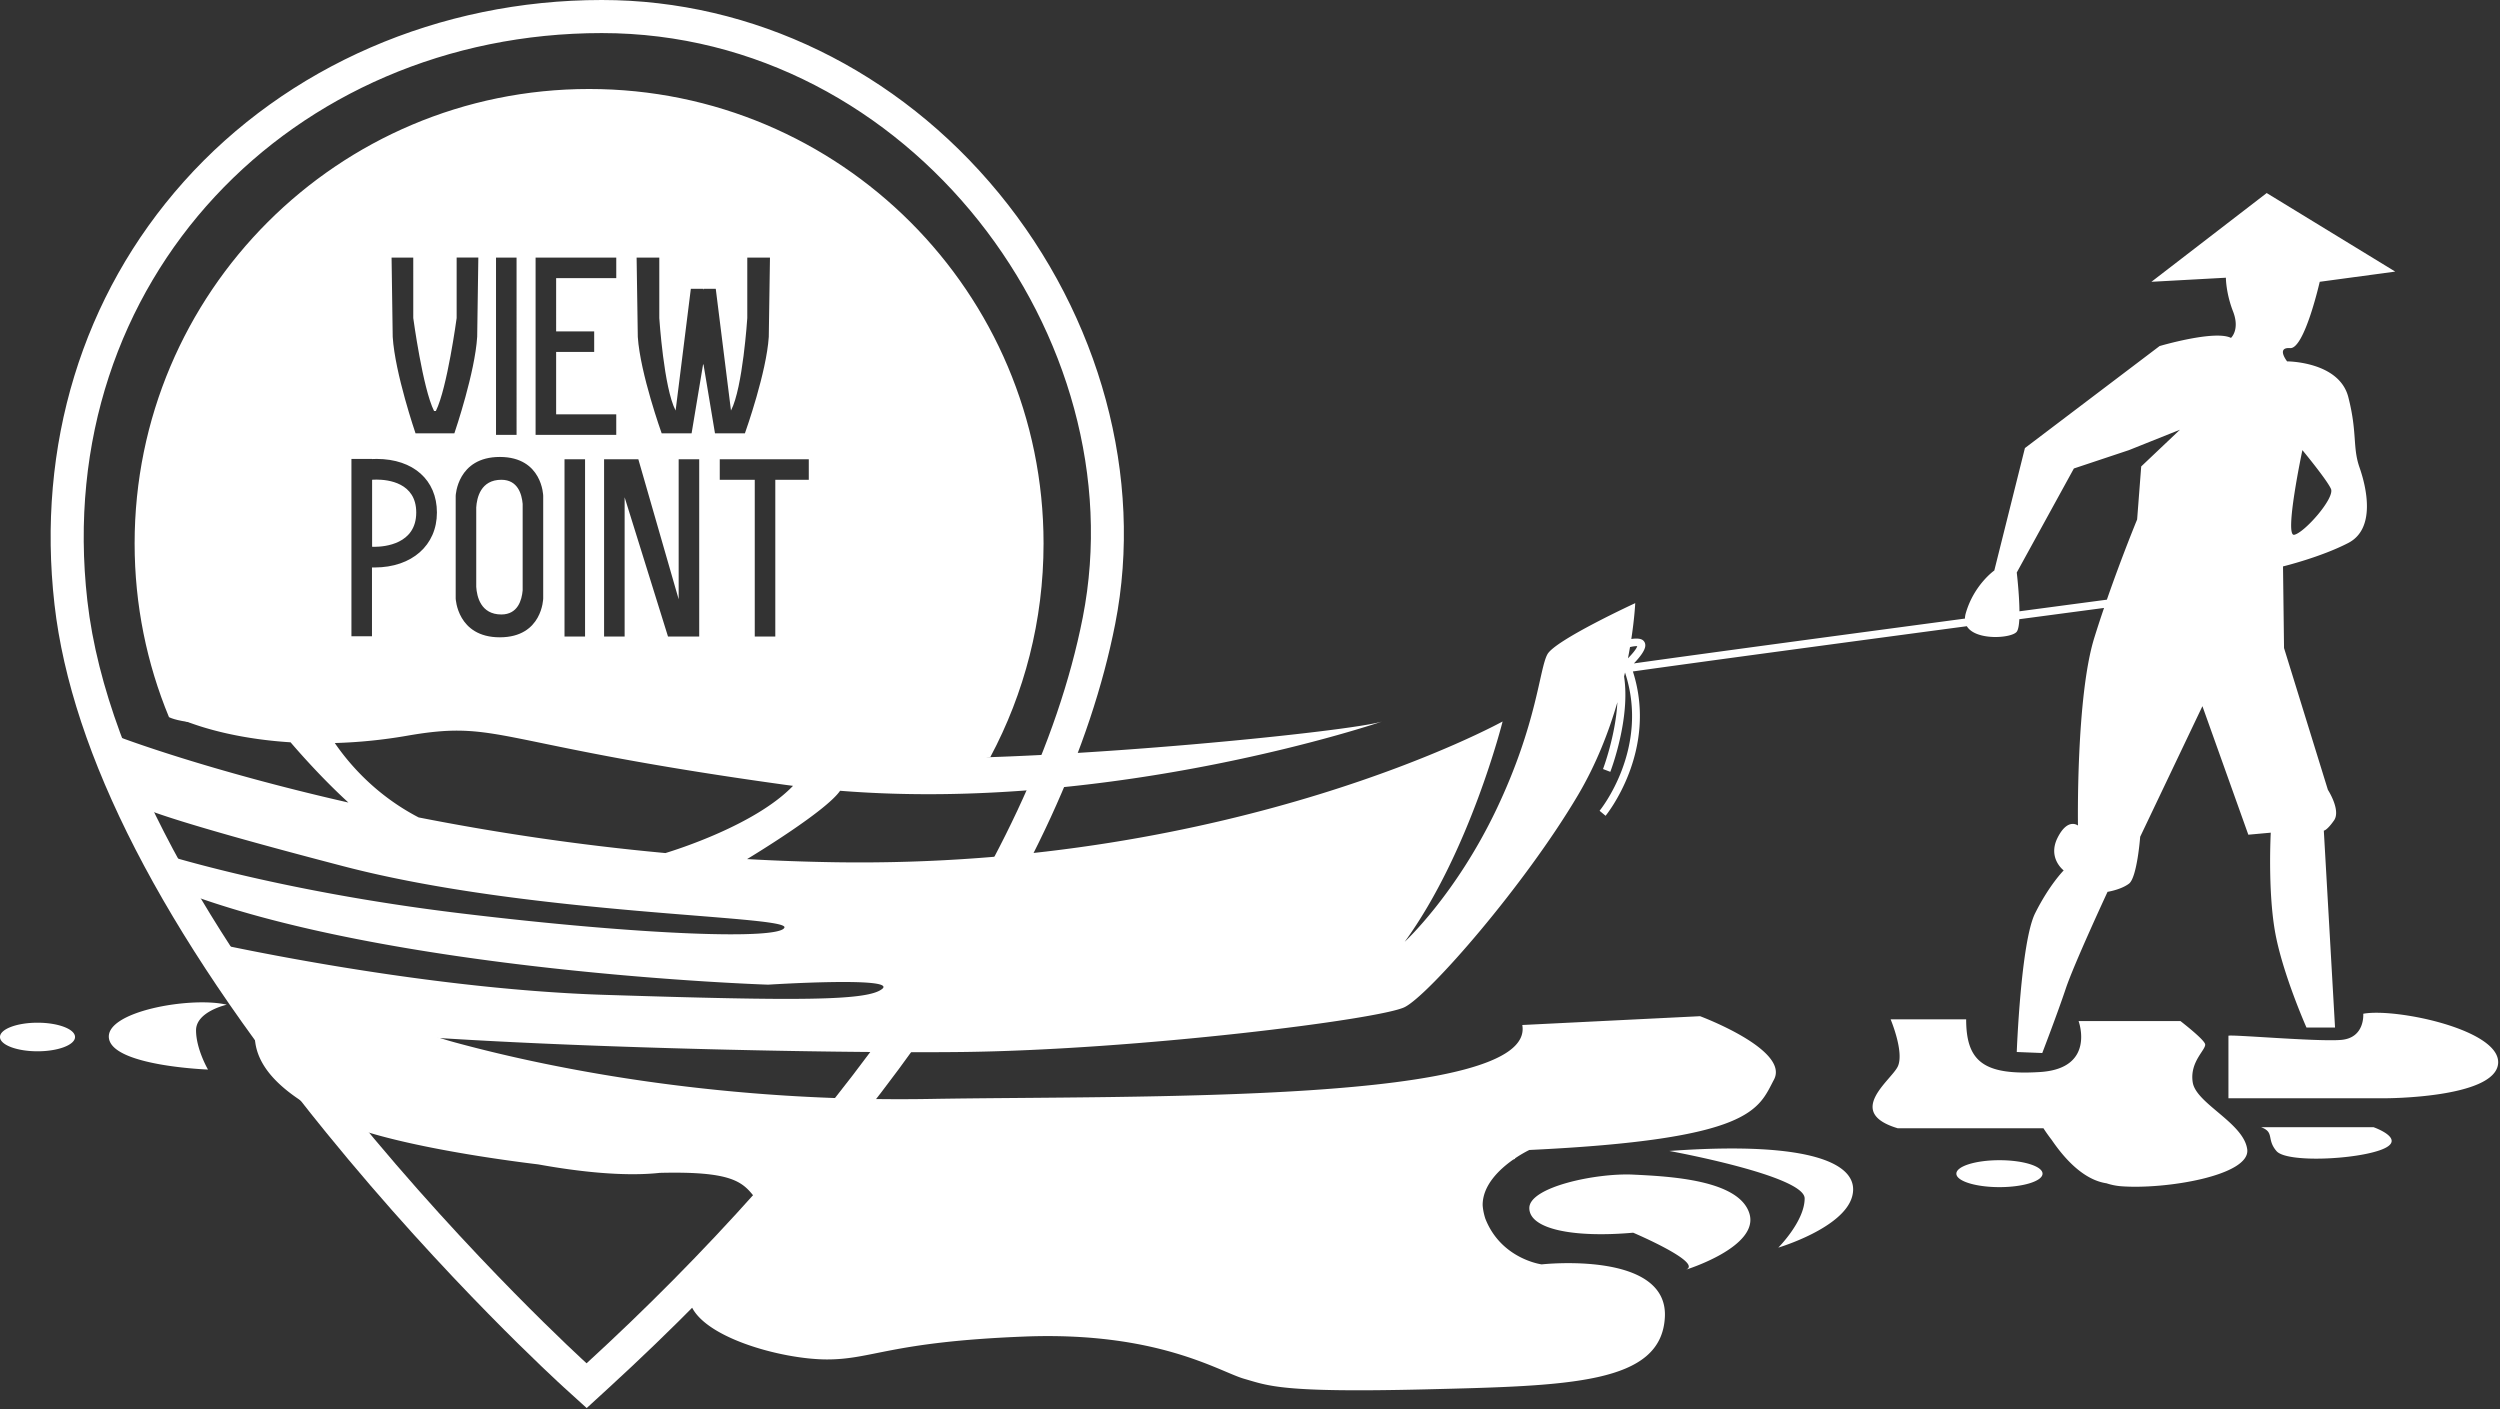
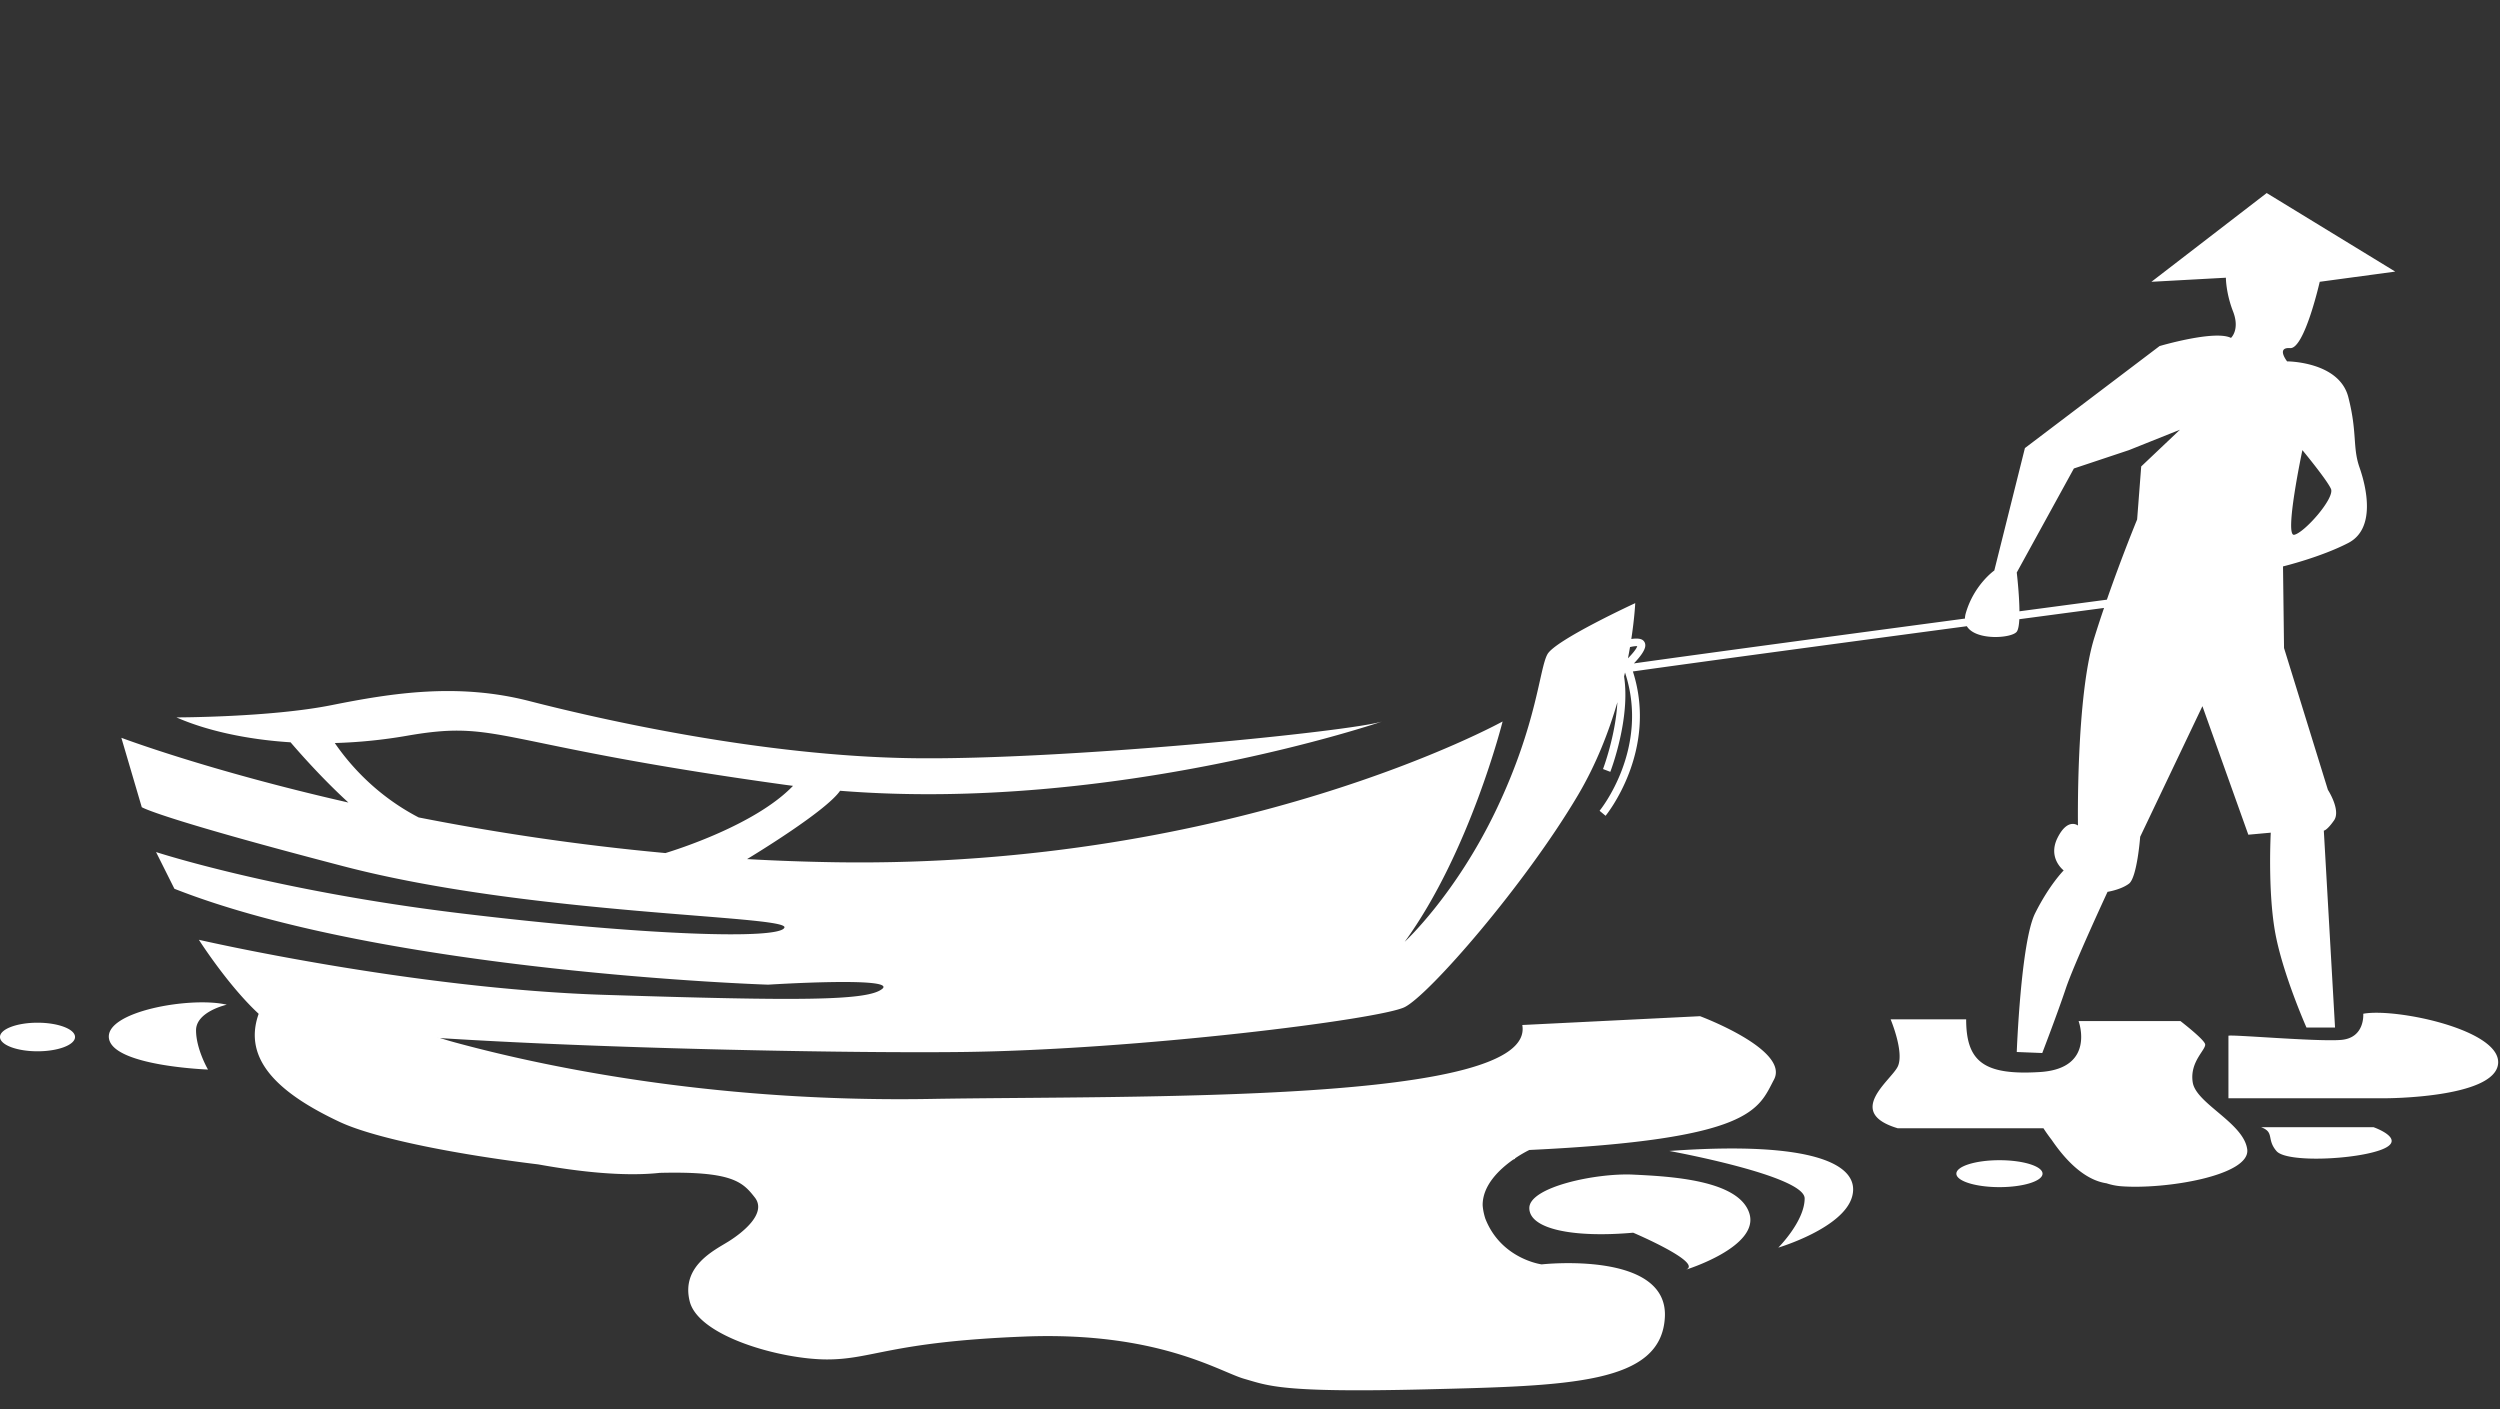
<svg xmlns="http://www.w3.org/2000/svg" xml:space="preserve" style="fill-rule:evenodd;clip-rule:evenodd;stroke-linejoin:round;stroke-miterlimit:2" viewBox="0 0 857 483">
  <rect x="0" y="0" width="857" height="483" fill="#333333" stroke="none" />
  <path d="M184.571 399.163c-26.398-3.201-55.616-8.676-68.216-14.606-20.516-9.654-33.187-21.119-27.757-36.807 5.431-15.689 53.703-7.844 53.703-7.844s-21.723 7.844 13.878 17.498c35.601 9.655 92.923 20.516 162.918 19.31 69.994-1.207 207.569 1.809 202.742-25.343l60.943-3.018s30.773 11.465 25.343 21.723c-5.431 10.258-7.241 20.516-83.872 24.136 0 0-2.207 1.039-4.983 2.925l.155.092s-.268.097-.722.3c-4.643 3.263-10.504 8.749-10.45 15.625.099 1.416.387 2.942.911 4.581l.004.01c5.43 13.878 19.308 15.687 19.308 15.687s43.445-4.827 42.239 18.103c-1.207 22.929-32.584 23.532-82.063 24.739-49.478 1.207-53.702-1.207-62.15-3.62-8.448-2.414-29.567-16.292-75.425-14.481-45.859 1.809-51.892 7.843-67.581 7.843-15.688 0-44.048-7.843-47.065-19.912-3.017-12.068 8.448-17.499 13.275-20.515 4.827-3.017 13.275-9.655 9.051-15.085-4.224-5.431-7.844-9.051-32.583-8.448h-.001c-12.255 1.332-27.803-.394-41.602-2.893Zm375.282 23.408s24.136 10.258 18.102 12.671c0 0 25.342-7.844 21.722-19.309-3.62-11.465-27.153-12.672-39.824-13.274-12.672-.604-35.601 4.224-35.601 11.464 0 7.241 15.085 10.258 35.601 8.448Zm12.391-28.019s46.391 8.434 46.391 16.267-9.037 16.869-9.037 16.869 22.292-6.627 25.303-17.472c3.013-10.845-12.652-19.279-62.657-15.664Zm127.94 7.783c0 2.549-6.613 4.615-14.771 4.615-8.157 0-14.77-2.066-14.77-4.615 0-2.55 6.613-4.616 14.77-4.616 8.158 0 14.771 2.066 14.771 4.616Zm3.114-11.606c-1.8-2.332-2.802-3.967-2.802-3.967h-49.981c-18.066-5.419-2.409-16.259 0-21.076 2.409-4.818-2.409-16.259-2.409-16.259H674c0 14.452 6.021 19.27 25.292 18.065 19.27-1.204 13.248-17.463 13.248-17.463h34.927s7.828 6.022 8.43 7.829c.603 1.806-5.419 6.021-4.215 13.248 1.205 7.225 17.464 13.849 18.668 22.883 1.205 9.033-28.303 13.85-43.358 12.645a21.02 21.02 0 0 1-4.887-1.003c-4.76-.693-11.416-4.063-18.807-14.902Zm71.829-4.315h38.554s11.683 4.089 2.921 7.594-32.712 4.673-36.218.584c-3.505-4.089-.584-6.426-5.257-8.178Zm-11.216-31.312v21.382h53.8s37.246 0 38.626-11.726c1.38-11.725-35.177-19.312-46.213-17.243 0 0 .689 8.276-7.587 8.966-8.277.69-39.315-2.068-38.626-1.379Zm-692.608 11.54s-32.172-1.17-33.926-10.528c-1.755-9.359 28.075-14.623 40.359-11.699 0 0-10.528 2.34-10.528 8.774 0 6.434 4.095 13.453 4.095 13.453Zm-45.58-11.159c0 2.705-5.759 4.899-12.862 4.899s-12.862-2.194-12.862-4.899c0-2.706 5.759-4.9 12.862-4.9s12.862 2.194 12.862 4.9Z" style="fill:#fff;fill-rule:nonzero" />
  <path d="M804.997 136.116c-3.147-12.239-20.982-12.239-20.982-12.239s-3.847-4.896 1.05-4.547c4.895.35 10.14-22.73 10.14-22.73l25.878-3.497-44.061-26.927L737.505 96.6l25.528-1.399s0 5.246 2.449 11.54c2.447 6.295-.701 9.092-.701 9.092-5.594-2.797-24.478 2.798-24.478 2.798l-46.161 34.97-10.491 41.964s-6.994 4.896-9.792 14.688a7.177 7.177 0 0 0-.28 1.794c-39.929 5.332-89.261 11.96-113.473 15.37 2.044-2.146 3.616-4.225 3.87-5.754.149-.888-.144-1.69-.801-2.201-.776-.602-2.203-.673-3.961-.42 1.148-7.531 1.342-12.286 1.342-12.286s-27.277 12.589-30.074 17.485c-2.798 4.896-3.498 23.78-17.485 53.155-13.988 29.374-31.473 45.461-31.473 45.461 22.38-30.774 33.571-75.535 33.571-75.535s-90.923 50.356-228.705 48.257a749.959 749.959 0 0 1-30.287-1.083c2.598-1.57 27.125-16.503 31.88-23.419 94.372 7.553 185.847-23.755 185.847-23.755-11.19 3.496-109.107 13.288-160.862 12.588-51.756-.699-107.009-13.289-131.488-19.583-24.479-6.294-46.86-2.797-67.842 1.399s-53.154 4.196-53.154 4.196c9.825 4.323 23.406 7.542 39.127 8.54 3.033 3.544 10.938 12.534 19.823 20.646C71.257 264.155 41.6 252.916 41.6 252.916l6.994 23.781s4.895 3.496 69.241 20.282c64.344 16.785 152.469 16.785 151.07 20.982-1.399 4.197-47.559 2.797-111.205-4.896-63.645-7.694-104.211-20.982-104.211-20.982l6.295 12.589c72.738 28.676 203.526 32.872 203.526 32.872s44.063-2.798 39.167 1.399c-4.896 4.196-28.676 4.196-95.119 2.098S68.177 322.158 68.177 322.158s9.791 15.386 20.283 25.177c10.491 9.792 181.145 13.989 241.294 13.289 60.148-.699 143.377-11.19 151.77-15.386 8.392-4.197 41.264-41.964 59.449-72.739 6.282-10.631 10.559-21.762 13.469-31.781-.617 11.492-4.863 22.734-4.929 22.908l2.503.962c.35-.913 6.913-18.358 4.719-32.672.106-.453.214-.912.315-1.358l.011-.002c8.597 26.045-8.537 47.153-8.726 47.381l2.061 1.716c.199-.24 18.092-22.215 9.36-49.479 23.975-3.383 74.089-10.117 114.478-15.511 3.018 5.047 15.401 4.163 17.11 1.884.518-.691.78-2.284.881-4.284 11.612-1.547 21.682-2.886 29.042-3.863a391.243 391.243 0 0 0-3.345 10.246c-6.295 20.282-5.596 64.345-5.596 64.345s-3.497-2.798-6.994 4.196 2.099 11.19 2.099 11.19-4.896 4.897-9.792 14.688c-4.896 9.792-6.295 47.559-6.295 47.559l8.743.35s5.245-13.639 8.043-22.031c2.798-8.393 14.338-33.222 14.338-33.222s4.546-.699 7.344-2.798c2.797-2.097 3.846-16.086 3.846-16.086l21.332-44.761 15.737 44.062 7.693-.699s-1.049 19.233 1.398 33.571c2.449 14.338 10.841 33.222 10.841 33.222h9.792l-3.846-67.492s1.048 0 3.497-3.497c2.447-3.498-2.099-10.492-2.099-10.492l-15.037-48.608-.35-27.977s12.939-3.147 22.381-8.043c9.443-4.895 6.295-18.883 3.847-25.878-2.448-6.994-.699-11.889-3.847-24.129ZM114.769 254.711a173.37 173.37 0 0 0 24.747-2.494c32.173-5.596 28.676 2.798 129.389 16.785.979.137 1.959.259 2.939.386-12.792 13.351-40.05 21.927-43.733 23.041-31.075-2.852-59.652-7.305-84.604-12.216-14.539-7.564-23.693-18.139-28.738-25.502Zm443.321-29.06-.013-.028c.256-1.325.485-2.594.691-3.811 1.111-.247 1.981-.359 2.485-.291-.333.975-1.528 2.452-3.163 4.13Zm175.918-65.755-1.399 18.184s-5.125 12.396-10.368 27.486c-7.374.98-17.806 2.366-29.971 3.988-.047-5.935-.926-13.289-.926-13.289l19.584-35.67 18.884-6.294 17.484-6.995-13.288 12.59Zm52.455 23.43c-3.497.699 2.798-29.025 2.798-29.025s8.392 10.141 9.792 13.288c1.398 3.148-9.093 15.037-12.59 15.737Z" style="fill:#fff;fill-rule:nonzero" />
-   <path d="M193.46 475.737c-1.635-1.483-40.526-36.911-81.695-87.546-55.932-68.793-87.25-129.677-93.083-180.963-6.201-54.511 9.541-105.991 44.324-144.954C98.335 22.698 150.563 0 206.296 0c51.885 0 101.474 24.112 136.051 66.154 34.868 42.395 49.8 97.617 39.944 147.721-8.367 42.532-29.538 88.584-62.924 136.876-29.11 42.106-67.366 85.312-110.63 124.948l-7.621 6.983-7.656-6.945Zm177.705-264.051c18.783-95.478-58.957-200.348-164.869-200.348-105.913 0-188.87 84.522-176.348 194.609 13.466 118.388 171.13 261.392 171.13 261.392 80.87-74.088 153-168.792 170.087-255.653Zm-31.693 47.859c11.652-21.834 18.258-46.77 18.258-73.247 0-86.042-69.751-155.792-155.792-155.792-86.042 0-155.792 69.75-155.792 155.792 0 21.082 4.187 41.186 11.776 59.526 0 0 8.507 4.993 42.078.098 33.571-4.896 42.663-10.141 69.241-5.246 26.577 4.896 71.689 15.038 84.278 16.786 12.589 1.749 46.161 4.546 59.099 4.896 12.939.35 26.854-2.813 26.854-2.813ZM171.425 156.643h-.085c-14.609 0-15.131 13.305-15.131 13.305v35.217s.522 13.304 15.131 13.304h.085c14.524-.053 14.784-13.304 14.784-13.304v-35.217s-.26-13.252-14.784-13.305Zm75.306.783v7.043h12v53.74h7.043v-53.74h11.478v-7.043h-30.521Zm-46.174 60.782v-60.783h-7.043v60.783h7.043Zm32.086-12.783-13.826-48h-11.739v60.783h7.043v-47.739l14.87 47.739h10.696v-60.783h-7.044v48Zm-105.13-48.057v-.045h-7.043v60.782h7.043v-23.587l.929.015c12.762-.03 21.331-7.596 21.331-18.846 0-11.134-8.089-18.335-20.617-18.364h-.074c-.609 0-1.11.018-1.494.041l-.075.004Zm44.348 7.101h.033c5.585.02 6.978 4.884 7.271 8.273v29.629c-.293 3.389-1.686 8.253-7.271 8.272h-.033c-7.096 0-8.41-6.2-8.609-9.486v-27.202c.199-3.286 1.513-9.486 8.609-9.486Zm-42.799-.06h.056c3.865.006 13.568 1.042 13.568 11.278 0 10.885-10.973 11.744-14.229 11.759l-.088.001c-.514 0-.813-.021-.813-.021v-22.957s.577-.06 1.506-.06Zm48.016-15.331V88.295h-7.043v60.783h7.043Zm34.174-53.739v-7.043H183.6v60.782h27.652v-7.043h-20.608v-21.392h13.043V113.6h-13.043V95.339h20.608Zm39.35 45.346-.024.045-5.218-41.739h-4.173l-.098.322-.098-.322h-4.174L231.6 140.73c-4.044-7.678-5.593-31.696-5.593-31.696V88.295h-7.777l.409 27.196c.819 12.521 8.187 33.065 8.187 33.065h10.252l3.913-23.478.098-.254.098.254 3.913 23.478h10.252l.021-.059c.432-1.215 7.372-20.876 8.165-33.006l.409-27.196h-7.777v20.739s-1.542 23.922-5.568 31.651Zm-87.024-25.194.392-27.196h-7.435v20.739s-3.252 24.093-7.108 31.822l-.023.045h-.607c-3.866-7.677-7.132-31.867-7.132-31.867V88.295h-7.434l.391 27.196c.783 12.521 7.826 33.065 7.826 33.065h13.304l.02-.059c.413-1.215 7.048-20.876 7.806-33.006Z" style="fill:#fff" />
</svg>